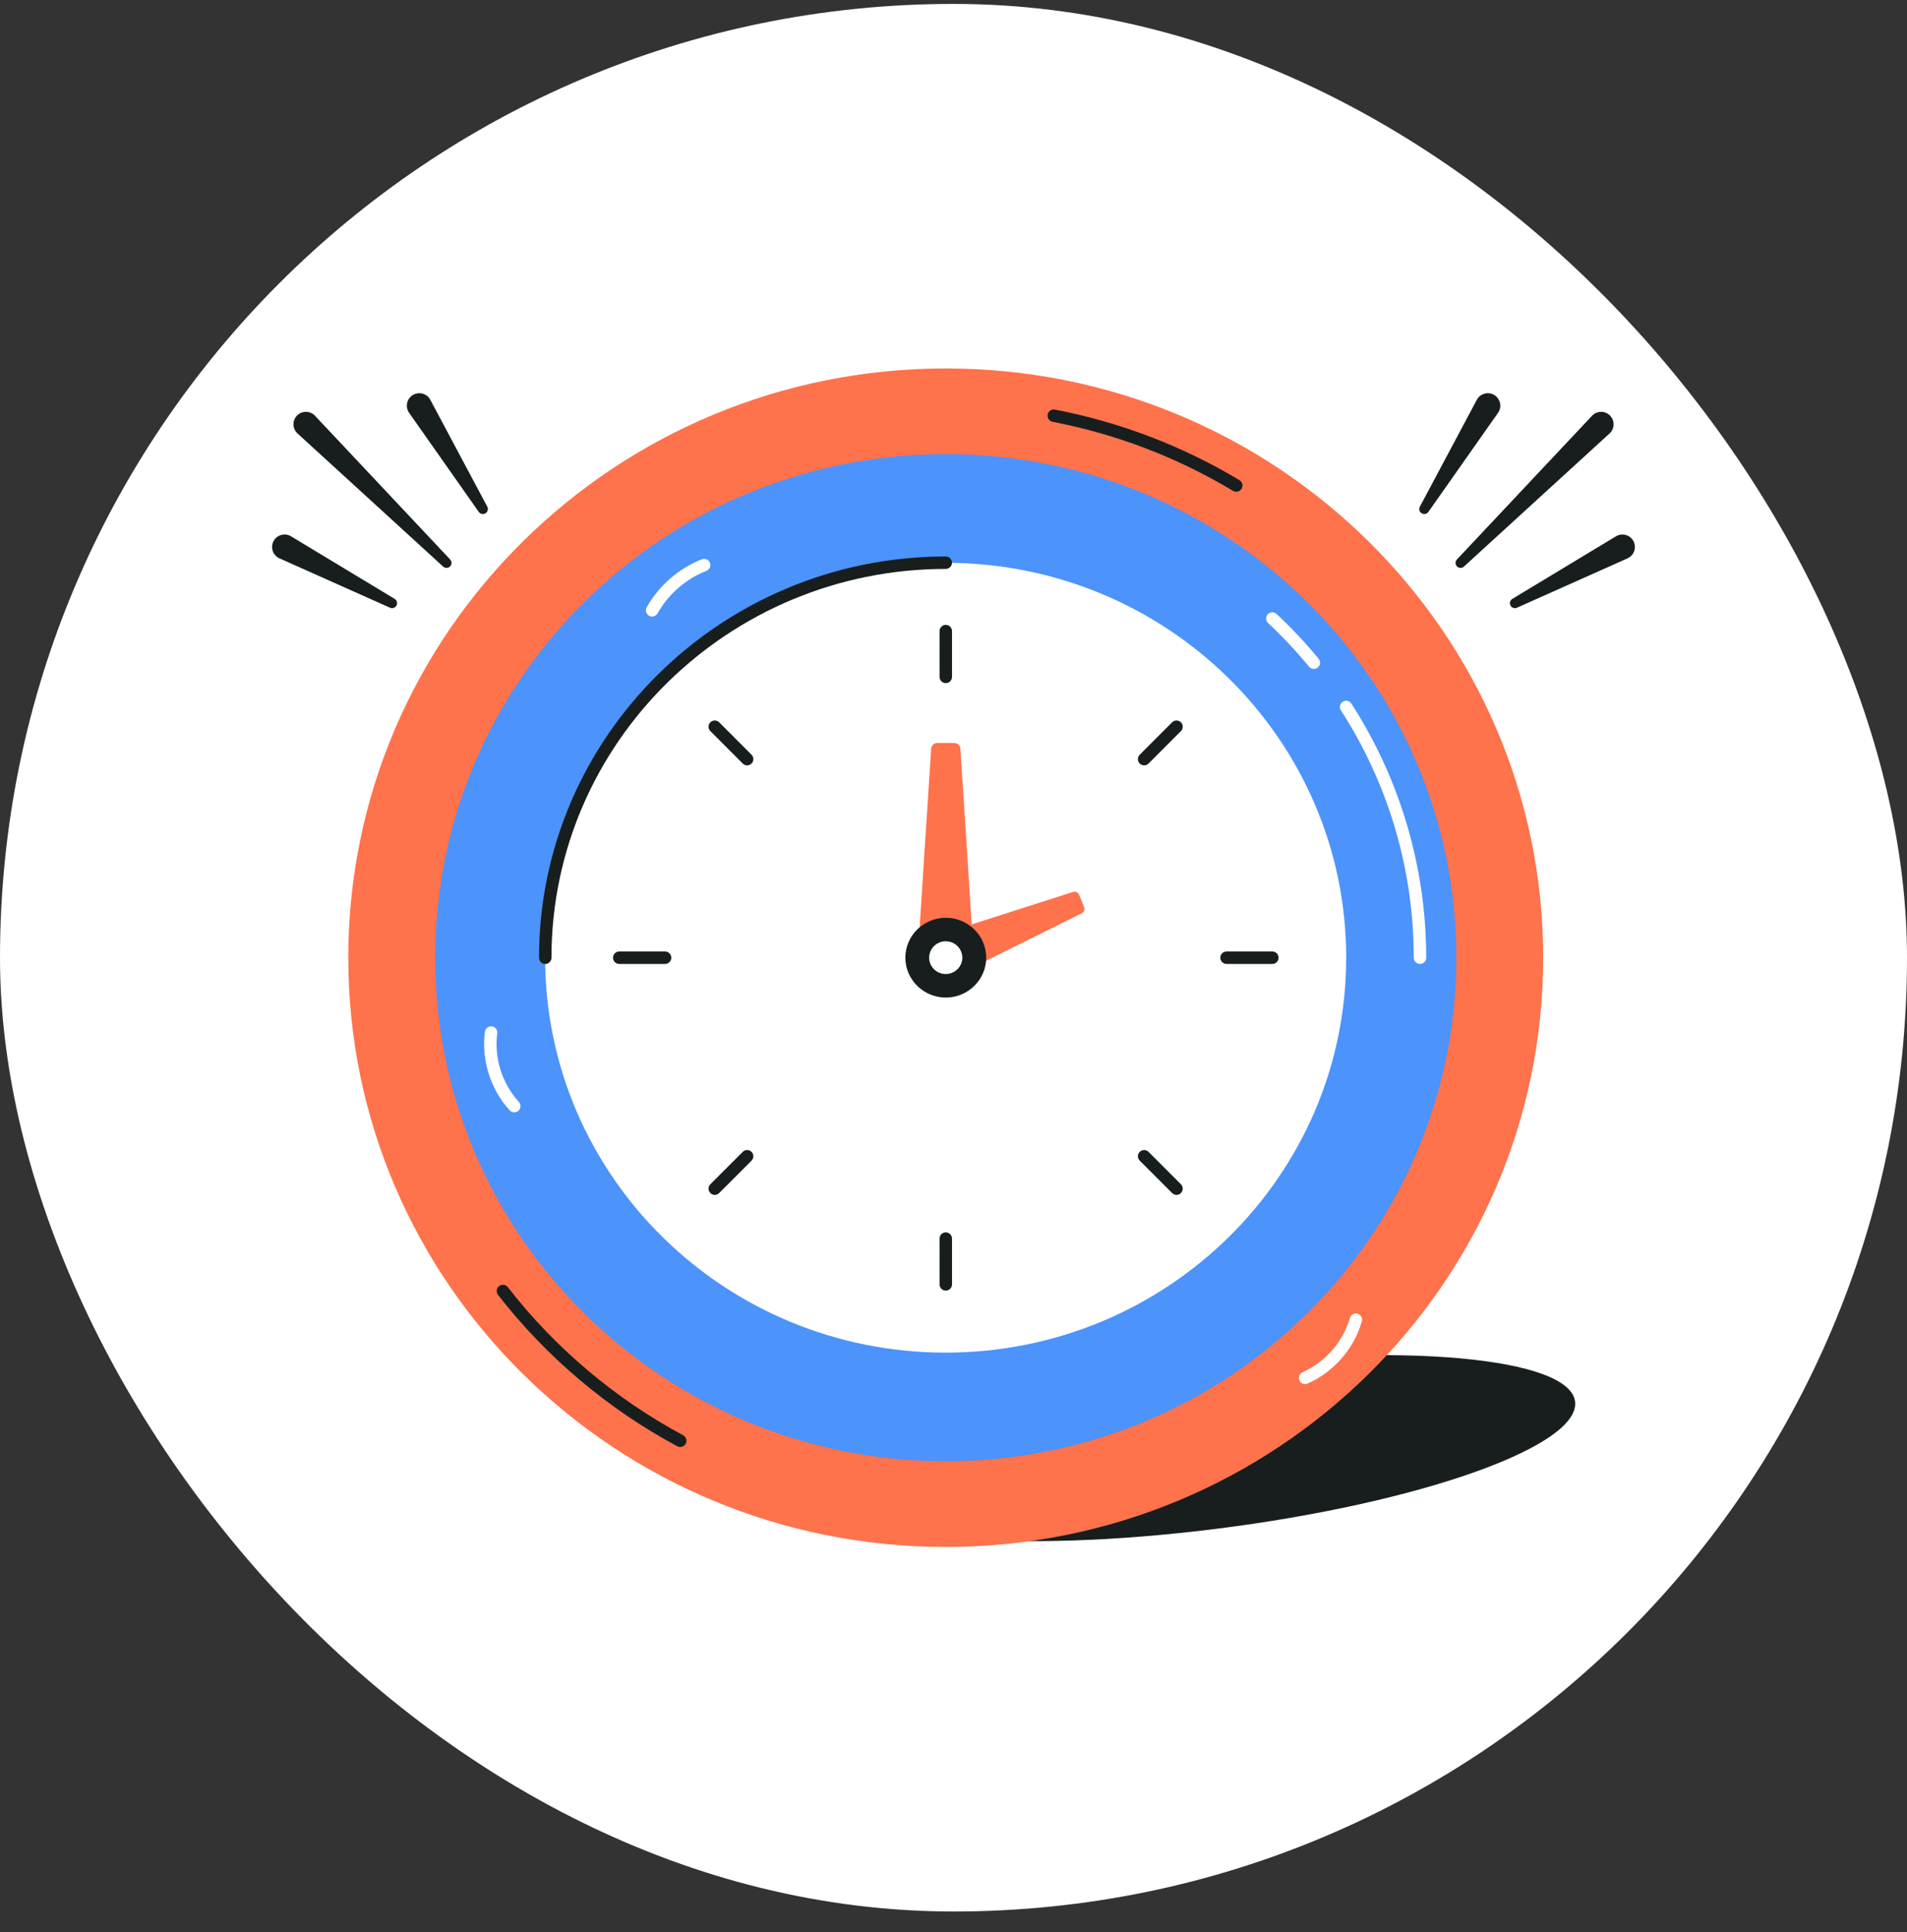
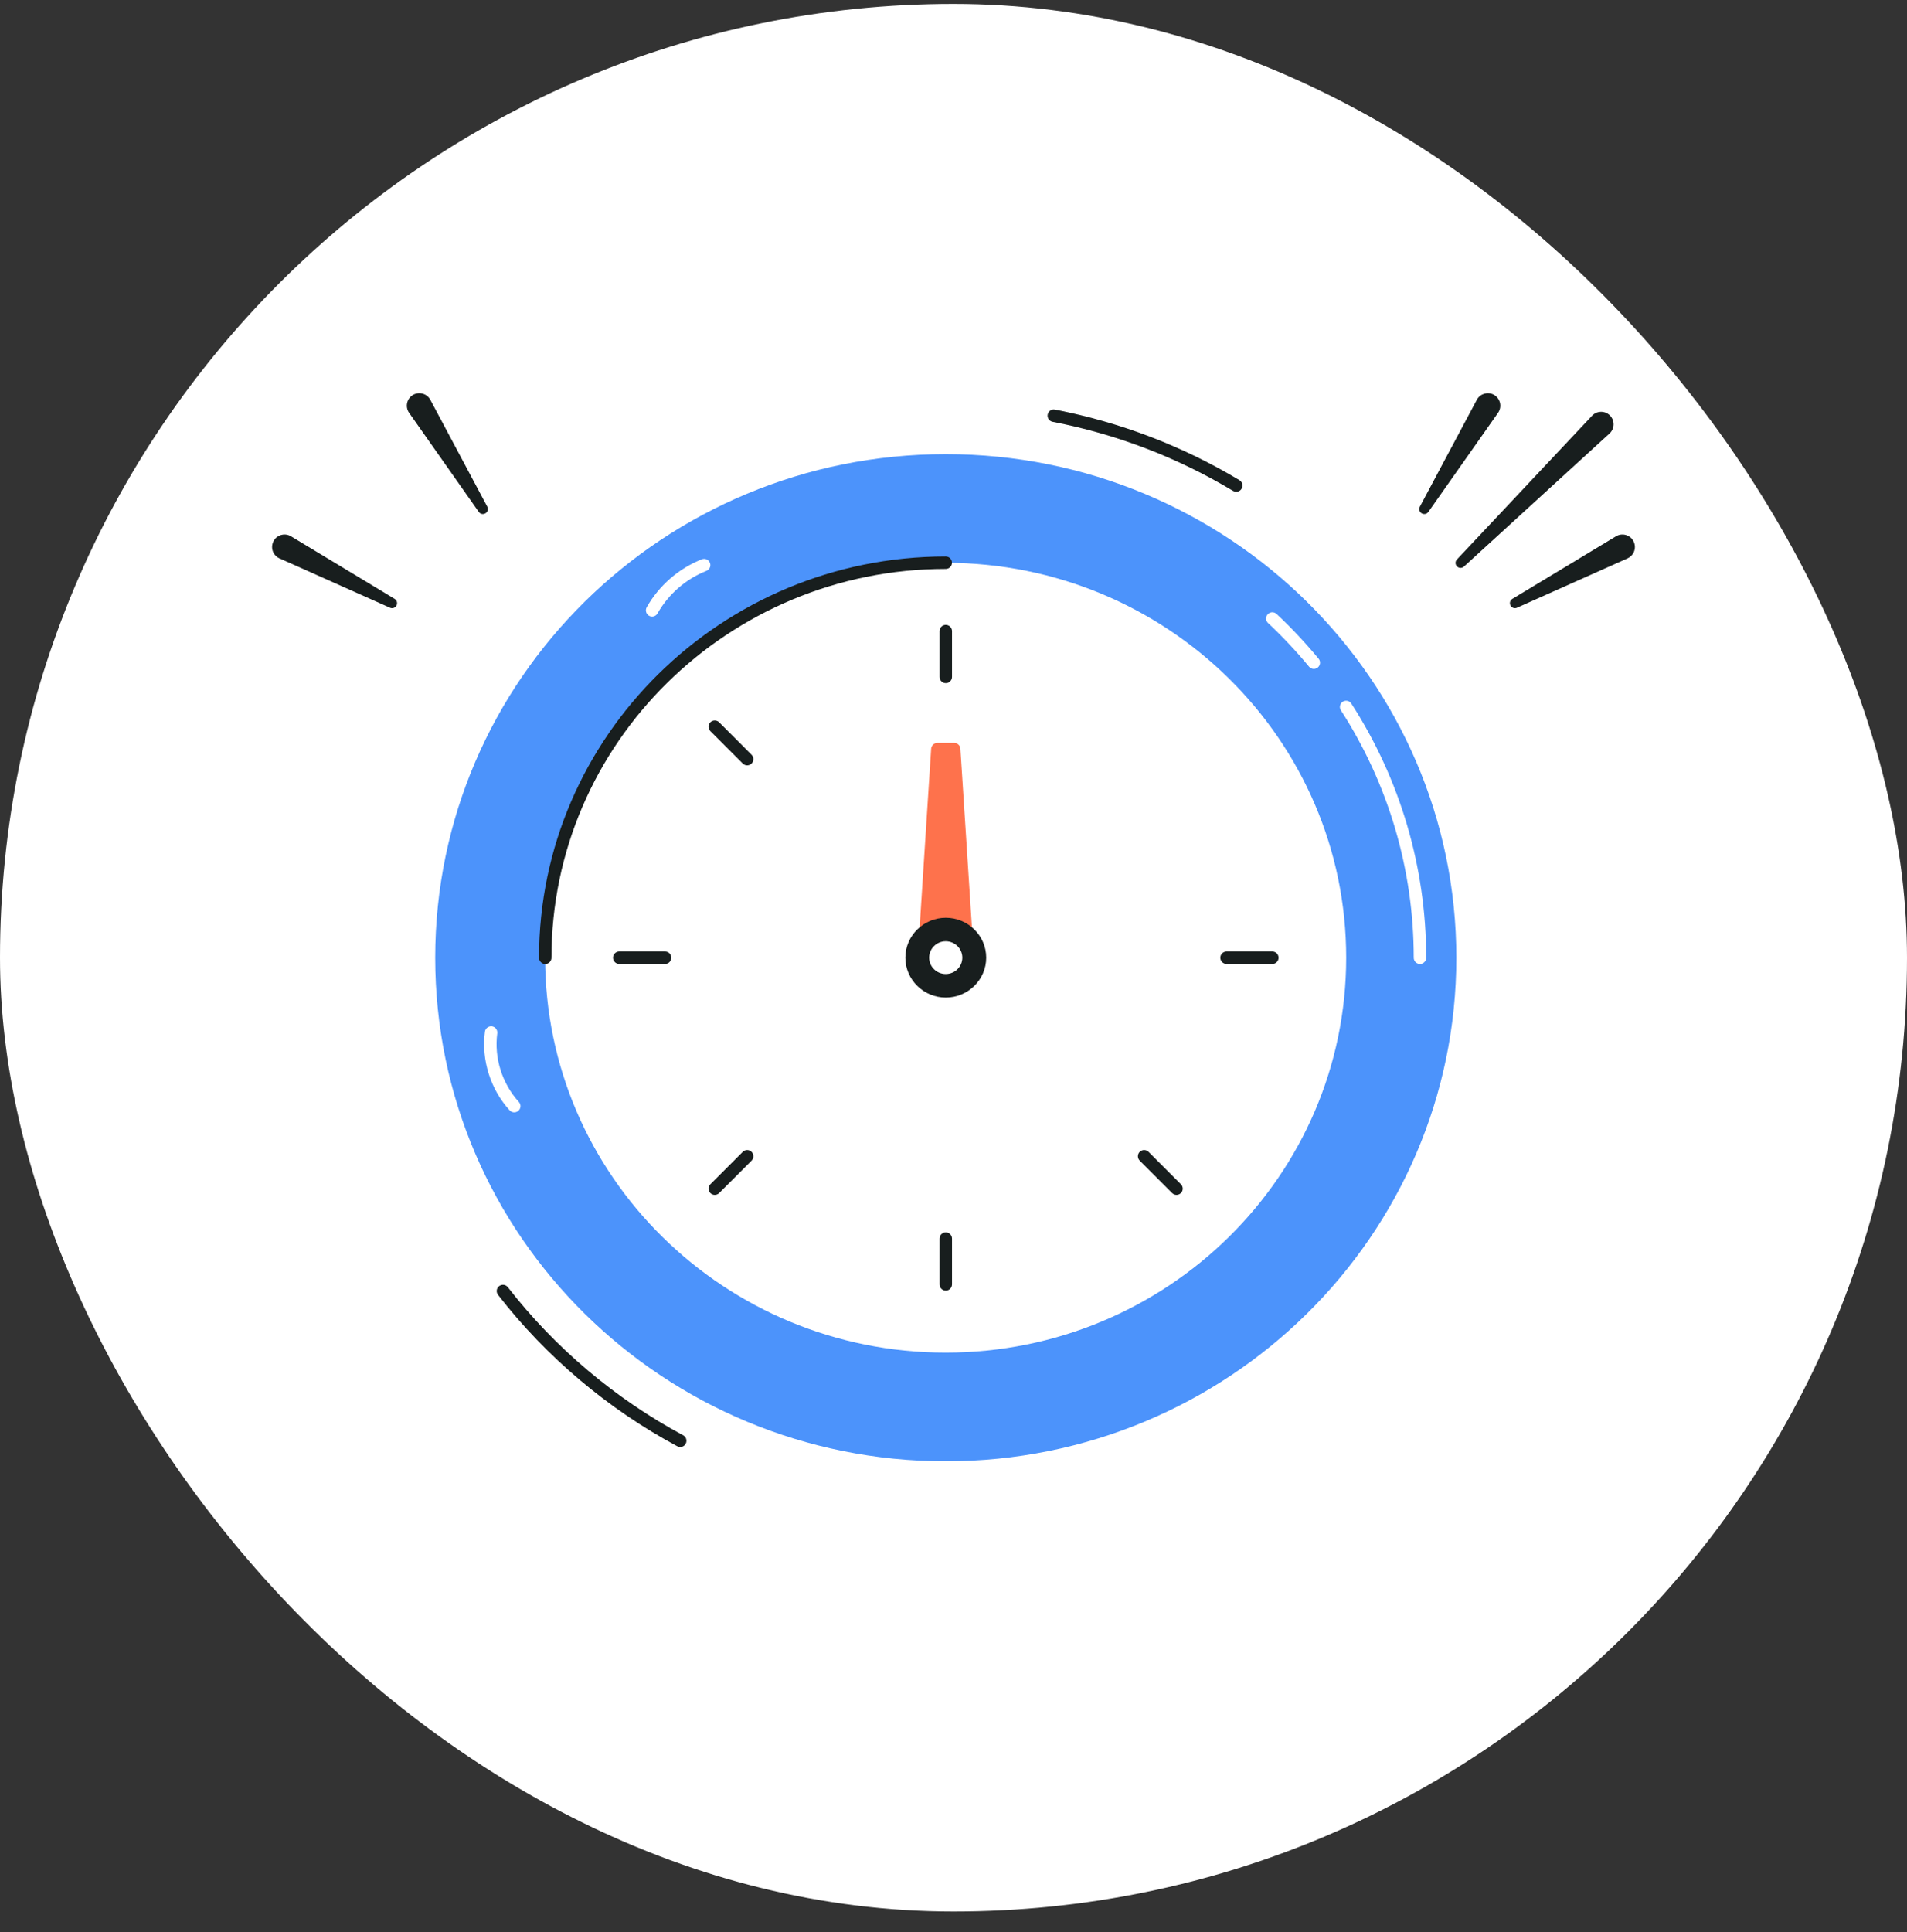
<svg xmlns="http://www.w3.org/2000/svg" width="78" height="79" viewBox="0 0 78 79" fill="none">
  <rect x="0" y="0" width="78" height="79" fill="#333333" stroke="none" />
  <rect y="0.16" width="78" height="78" rx="39" fill="white" />
-   <path d="M64.423 57.307C64.653 59.129 58.095 61.46 49.774 62.51C41.453 63.559 34.521 62.93 34.291 61.108C34.063 59.3 40.621 56.968 48.942 55.919C57.263 54.869 64.195 55.499 64.423 57.307Z" fill="#181E1E" />
-   <path d="M63.119 39.162C63.119 52.467 52.179 63.254 38.682 63.254C25.186 63.254 14.246 52.467 14.246 39.162C14.246 25.854 25.186 15.066 38.682 15.066C52.179 15.066 63.119 25.854 63.119 39.162Z" fill="#FE724C" />
  <path d="M50.435 20.072C48.153 18.703 45.671 17.753 43.054 17.248C42.916 17.222 42.826 17.088 42.852 16.951C42.879 16.811 43.012 16.716 43.151 16.749C45.825 17.265 48.364 18.235 50.696 19.634C50.817 19.707 50.856 19.863 50.784 19.984C50.712 20.104 50.557 20.143 50.435 20.072Z" fill="#181E1E" />
  <path d="M27.702 59.137C24.868 57.619 22.332 55.477 20.37 52.946C20.284 52.834 20.304 52.674 20.415 52.589C20.527 52.503 20.685 52.522 20.772 52.633C22.691 55.109 25.171 57.203 27.943 58.688C28.067 58.754 28.113 58.908 28.047 59.033C27.982 59.154 27.831 59.204 27.702 59.137Z" fill="#181E1E" />
  <path d="M59.567 39.162C59.567 50.532 50.218 59.751 38.684 59.751C27.15 59.751 17.801 50.532 17.801 39.162C17.801 27.789 27.15 18.57 38.684 18.57C50.218 18.57 59.567 27.789 59.567 39.162Z" fill="#4C93FB" />
  <path d="M58.079 39.416C57.938 39.416 57.825 39.302 57.825 39.161C57.825 35.564 56.794 32.066 54.846 29.045C54.769 28.927 54.803 28.77 54.921 28.693C55.04 28.617 55.197 28.651 55.273 28.769C57.275 31.873 58.334 35.467 58.334 39.161C58.334 39.302 58.22 39.416 58.079 39.416Z" fill="white" />
  <path d="M53.542 27.259C53.022 26.629 52.457 26.029 51.866 25.475C51.763 25.379 51.758 25.218 51.854 25.116C51.95 25.013 52.111 25.008 52.214 25.104C52.821 25.672 53.4 26.289 53.934 26.935C54.024 27.043 54.008 27.203 53.9 27.293C53.795 27.381 53.634 27.37 53.542 27.259Z" fill="white" />
  <path d="M38.679 55.308C47.727 55.308 55.062 48.079 55.062 39.16C55.062 30.242 47.727 23.012 38.679 23.012C29.632 23.012 22.297 30.242 22.297 39.16C22.297 48.079 29.632 55.308 38.679 55.308Z" fill="white" />
  <path d="M22.301 39.417C22.161 39.417 22.047 39.302 22.047 39.162C22.047 30.115 29.51 22.754 38.683 22.754C38.824 22.754 38.938 22.868 38.938 23.009C38.938 23.149 38.824 23.263 38.683 23.263C29.791 23.263 22.556 30.395 22.556 39.162C22.556 39.302 22.442 39.417 22.301 39.417Z" fill="#181E1E" />
  <path d="M38.684 27.933C38.544 27.933 38.43 27.819 38.43 27.679V25.805C38.43 25.665 38.544 25.551 38.684 25.551C38.825 25.551 38.939 25.665 38.939 25.805V27.679C38.939 27.819 38.825 27.933 38.684 27.933Z" fill="#181E1E" />
  <path d="M38.684 52.773C38.544 52.773 38.43 52.659 38.43 52.519V50.645C38.43 50.505 38.544 50.391 38.684 50.391C38.825 50.391 38.939 50.505 38.939 50.645V52.519C38.939 52.659 38.825 52.773 38.684 52.773Z" fill="#181E1E" />
  <path d="M52.042 39.415H50.169C50.028 39.415 49.914 39.301 49.914 39.161C49.914 39.021 50.028 38.906 50.169 38.906H52.042C52.183 38.906 52.296 39.021 52.296 39.161C52.296 39.301 52.183 39.415 52.042 39.415Z" fill="#181E1E" />
  <path d="M27.202 39.415H25.329C25.188 39.415 25.074 39.301 25.074 39.161C25.074 39.021 25.188 38.906 25.329 38.906H27.202C27.343 38.906 27.457 39.021 27.457 39.161C27.457 39.301 27.343 39.415 27.202 39.415Z" fill="#181E1E" />
-   <path d="M46.617 31.221C46.518 31.121 46.518 30.96 46.617 30.861L47.942 29.535C48.041 29.436 48.203 29.436 48.302 29.535C48.401 29.635 48.401 29.796 48.302 29.895L46.977 31.221C46.878 31.32 46.717 31.32 46.617 31.221Z" fill="#181E1E" />
  <path d="M29.055 48.783C28.956 48.684 28.956 48.523 29.055 48.423L30.38 47.098C30.479 46.999 30.64 46.999 30.74 47.098C30.839 47.197 30.839 47.358 30.74 47.458L29.415 48.783C29.316 48.883 29.154 48.883 29.055 48.783Z" fill="#181E1E" />
  <path d="M47.942 48.783L46.617 47.458C46.518 47.358 46.518 47.197 46.617 47.098C46.717 46.999 46.878 46.999 46.977 47.098L48.302 48.423C48.401 48.523 48.401 48.684 48.302 48.783C48.203 48.883 48.041 48.883 47.942 48.783Z" fill="#181E1E" />
  <path d="M30.38 31.221L29.055 29.895C28.956 29.796 28.956 29.635 29.055 29.535C29.154 29.436 29.316 29.436 29.415 29.535L30.74 30.861C30.839 30.96 30.839 31.121 30.74 31.221C30.64 31.32 30.479 31.32 30.38 31.221Z" fill="#181E1E" />
  <path d="M39.813 38.848H37.555L38.086 30.613C38.096 30.481 38.206 30.379 38.338 30.379H39.03C39.162 30.379 39.272 30.481 39.282 30.613L39.813 38.848Z" fill="#FE724C" />
-   <path d="M39.297 39.801L38.629 38.154L43.893 36.47C43.992 36.439 44.099 36.489 44.138 36.585L44.342 37.09C44.381 37.186 44.34 37.296 44.246 37.342L39.297 39.801Z" fill="#FE724C" />
  <path d="M40.338 39.159C40.338 40.057 39.595 40.79 38.685 40.79C37.775 40.79 37.031 40.057 37.031 39.159C37.031 38.26 37.775 37.527 38.685 37.527C39.595 37.527 40.338 38.26 40.338 39.159Z" fill="#181E1E" />
  <path d="M39.361 39.158C39.361 39.527 39.056 39.827 38.682 39.827C38.309 39.827 38.004 39.527 38.004 39.158C38.004 38.789 38.309 38.488 38.682 38.488C39.056 38.488 39.361 38.789 39.361 39.158Z" fill="white" />
  <path d="M53.151 56.444C53.094 56.316 53.152 56.165 53.28 56.108C54.209 55.696 54.932 54.867 55.214 53.892C55.253 53.757 55.396 53.677 55.529 53.718C55.664 53.757 55.742 53.898 55.703 54.033C55.38 55.151 54.551 56.101 53.487 56.573C53.357 56.631 53.208 56.572 53.151 56.444Z" fill="white" />
  <path d="M20.846 45.401C20.061 44.541 19.682 43.339 19.834 42.186C19.852 42.046 19.982 41.952 20.119 41.966C20.259 41.985 20.357 42.112 20.339 42.252C20.206 43.259 20.537 44.308 21.222 45.057C21.317 45.161 21.31 45.322 21.206 45.416C21.101 45.512 20.941 45.504 20.846 45.401Z" fill="white" />
  <path d="M58.075 20.718L60.405 16.348C60.537 16.1 60.846 16.006 61.095 16.138C61.358 16.279 61.453 16.621 61.272 16.882L58.423 20.932C58.358 21.024 58.23 21.046 58.138 20.981C58.052 20.921 58.027 20.808 58.075 20.718Z" fill="#181E1E" />
  <path d="M59.59 22.877L65.118 17C65.311 16.795 65.633 16.785 65.838 16.978C66.049 17.177 66.057 17.518 65.833 17.725L59.877 23.168C59.794 23.244 59.664 23.238 59.588 23.154C59.516 23.075 59.518 22.954 59.59 22.877Z" fill="#181E1E" />
  <path d="M61.857 24.488L66.097 21.929C66.338 21.783 66.651 21.861 66.797 22.102C66.951 22.357 66.857 22.7 66.568 22.831L62.046 24.85C61.943 24.896 61.822 24.849 61.776 24.746C61.733 24.651 61.769 24.54 61.857 24.488Z" fill="#181E1E" />
  <path d="M19.583 20.932L16.734 16.882C16.572 16.651 16.627 16.333 16.857 16.171C17.101 15.999 17.45 16.07 17.601 16.348L19.931 20.718C19.984 20.817 19.946 20.941 19.846 20.994C19.754 21.044 19.641 21.015 19.583 20.932Z" fill="#181E1E" />
-   <path d="M18.126 23.168L12.17 17.725C11.962 17.536 11.947 17.213 12.137 17.006C12.334 16.79 12.676 16.781 12.884 17L18.412 22.877C18.49 22.959 18.486 23.088 18.404 23.166C18.325 23.239 18.204 23.238 18.126 23.168Z" fill="#181E1E" />
  <path d="M15.953 24.85L11.431 22.831C11.174 22.717 11.059 22.415 11.173 22.158C11.296 21.883 11.634 21.768 11.903 21.929L16.142 24.488C16.239 24.546 16.27 24.672 16.212 24.769C16.158 24.858 16.046 24.891 15.953 24.85Z" fill="#181E1E" />
  <path d="M26.547 25.178C26.425 25.108 26.382 24.953 26.451 24.831C26.955 23.941 27.757 23.244 28.707 22.869C28.838 22.818 28.986 22.881 29.038 23.012C29.089 23.143 29.025 23.291 28.894 23.342C28.052 23.675 27.341 24.293 26.894 25.081C26.825 25.203 26.672 25.247 26.547 25.178Z" fill="white" />
</svg>